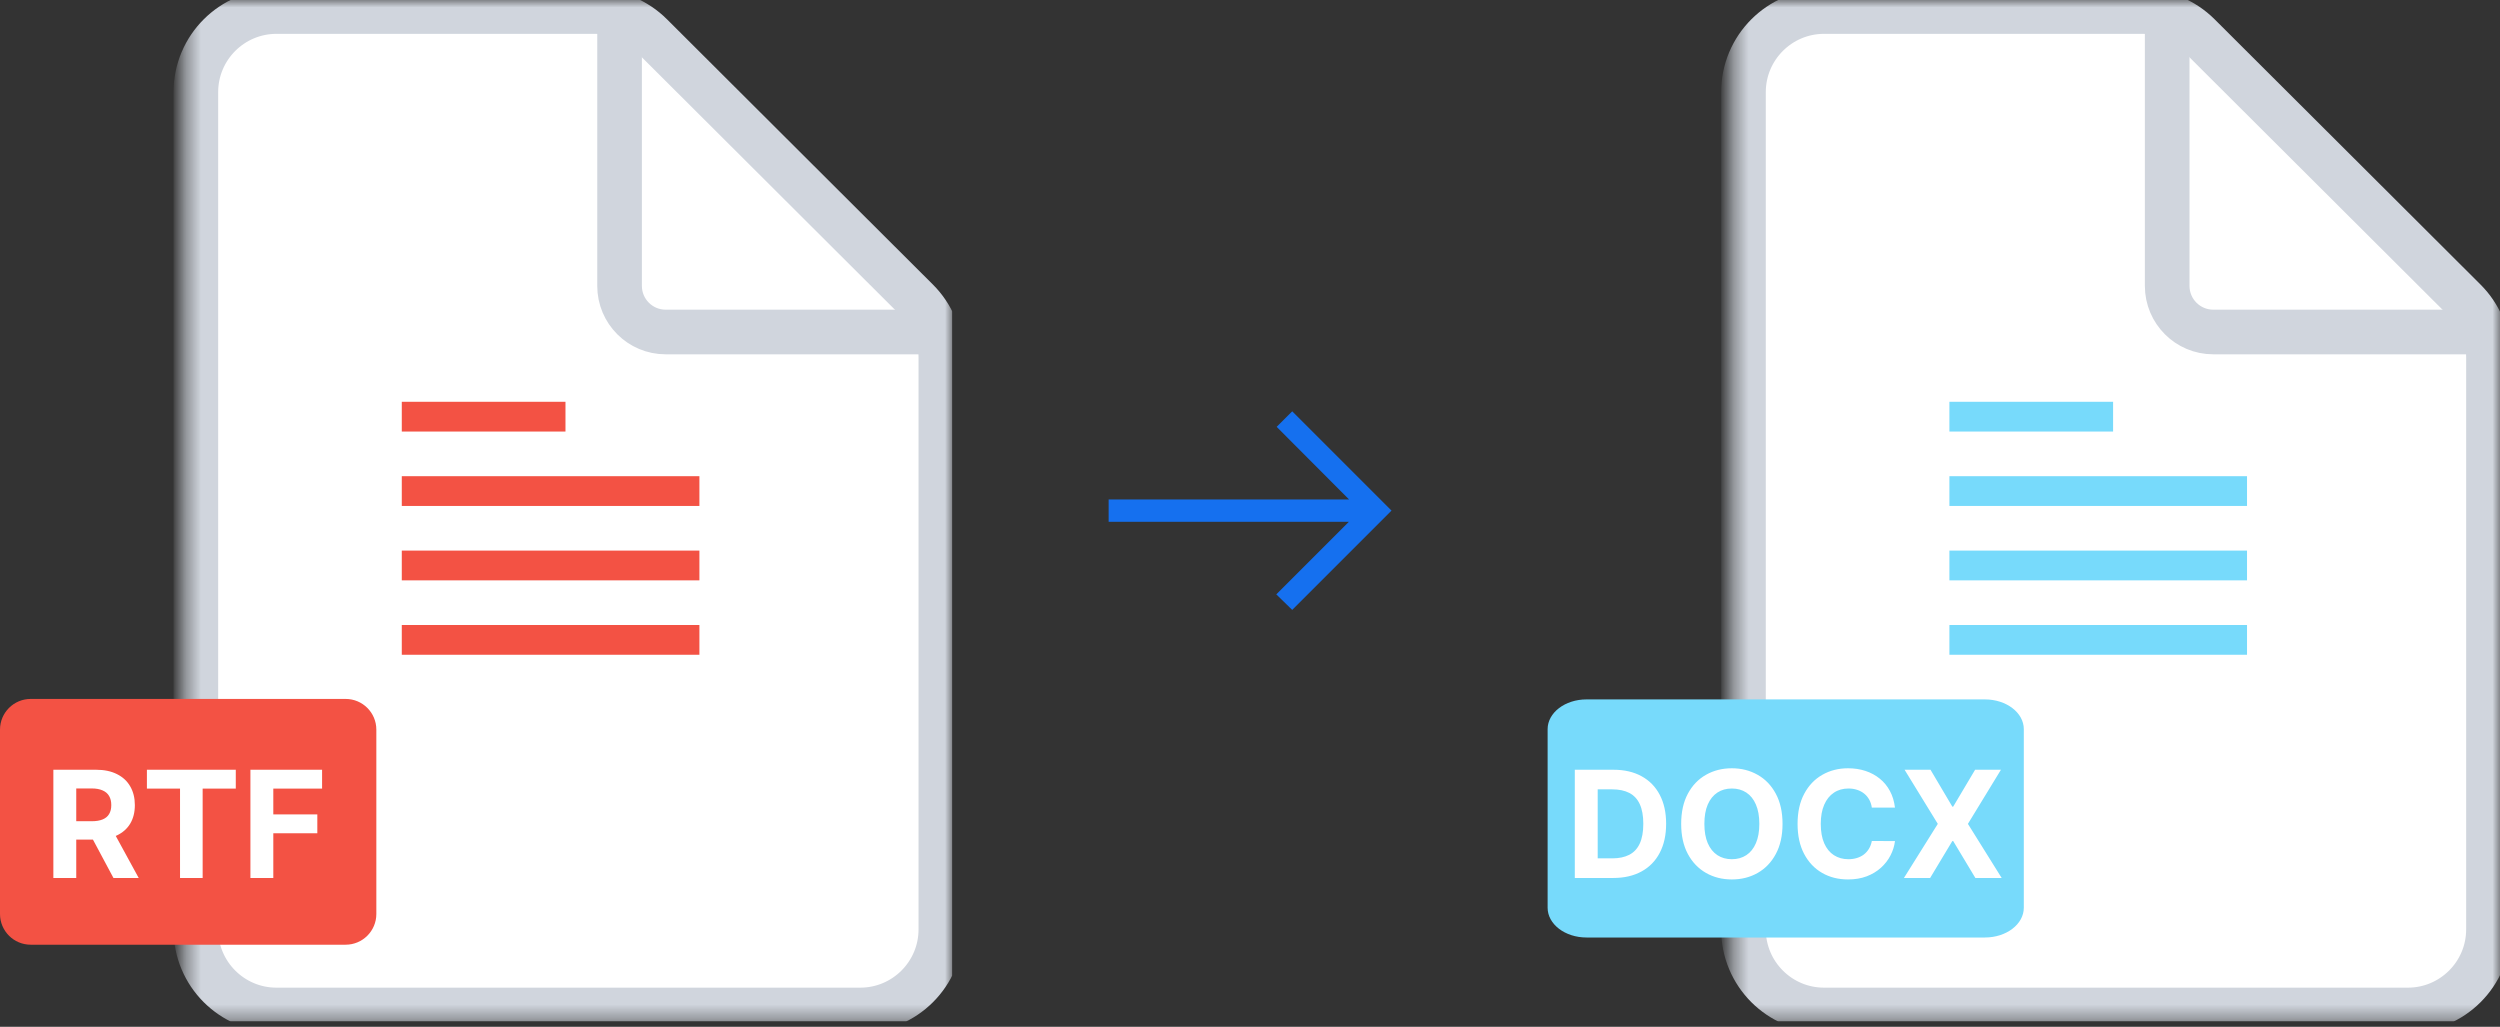
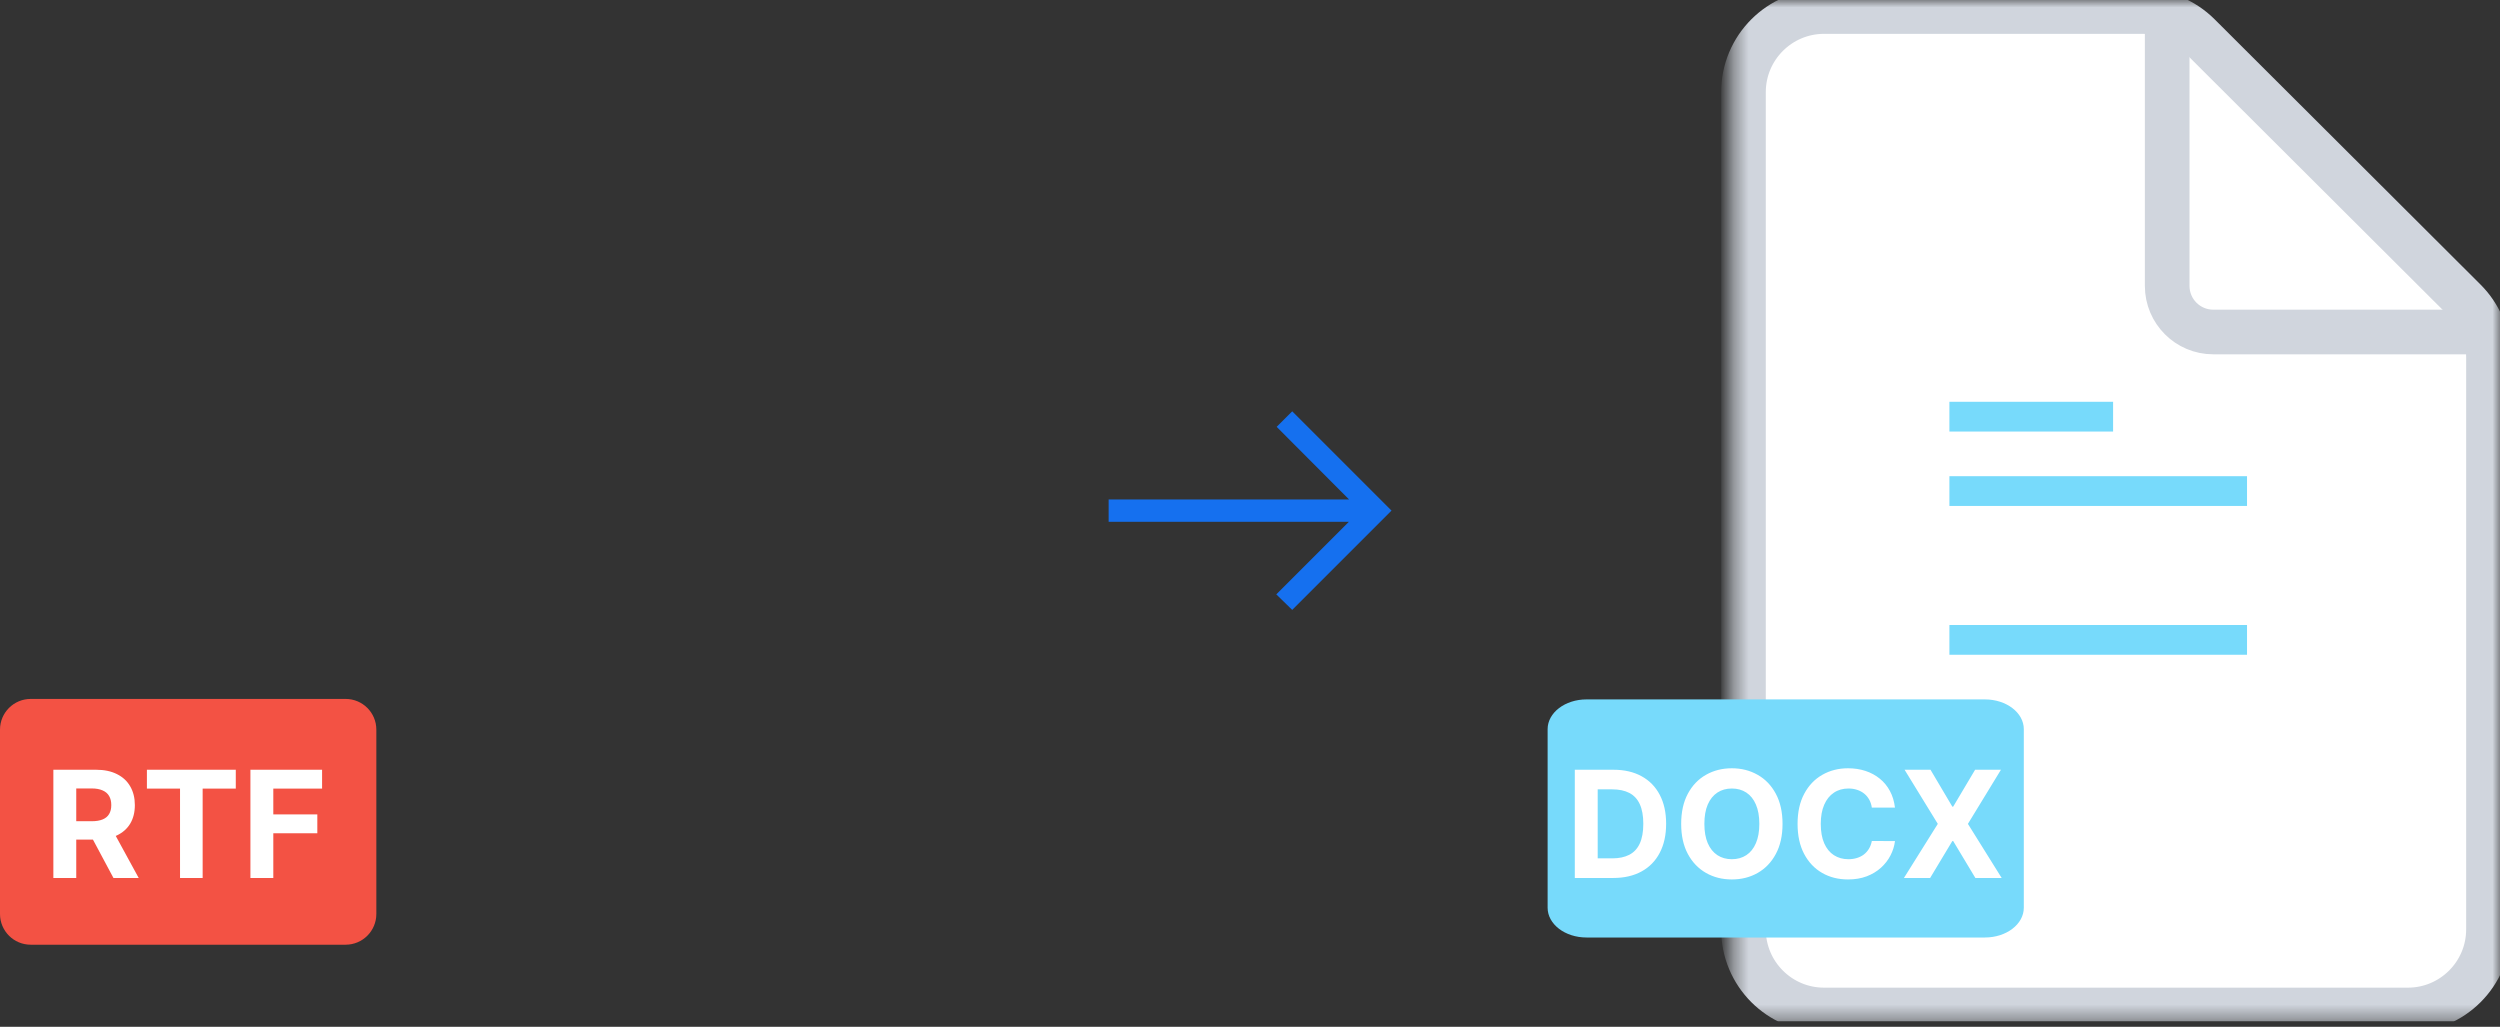
<svg xmlns="http://www.w3.org/2000/svg" width="168" height="69" viewBox="0 0 168 69" fill="none">
  <rect x="0" y="0" width="168" height="69" fill="#333333" stroke="none" />
  <g clip-path="url(#clip0_1692_5699)">
    <mask id="mask0_1692_5699" style="mask-type:luminance" maskUnits="userSpaceOnUse" x="12" y="0" width="52" height="69">
-       <path d="M64 0H12.387V68.645H64V0Z" fill="white" />
-     </mask>
+       </mask>
    <g mask="url(#mask0_1692_5699)">
      <path d="M57.806 67.871H18.581C15.588 67.871 13.161 65.445 13.161 62.452V6.194C13.161 3.201 15.588 0.774 18.581 0.774H39.934C41.368 0.774 42.745 1.344 43.761 2.357L61.633 20.185C62.653 21.202 63.226 22.582 63.226 24.022V62.452C63.226 65.445 60.799 67.871 57.806 67.871Z" fill="white" stroke="#D0D5DD" stroke-width="3" />
      <path d="M41.635 1.716V19.213C41.635 20.923 43.021 22.31 44.731 22.31H62.28" stroke="#D0D5DD" stroke-width="3" stroke-linecap="round" />
      <path d="M47 44L27 44L27 42L47 42L47 44Z" fill="#F35244" />
-       <path d="M47 39L27 39L27 37L47 37L47 39Z" fill="#F35244" />
-       <path d="M47 34L27 34L27 32L47 32L47 34Z" fill="#F35244" />
      <path d="M38 29L27 29L27 27L38 27L38 29Z" fill="#F35244" />
    </g>
    <path d="M23.226 46.968H2.065C0.924 46.968 0 47.892 0 49.032V61.419C0 62.56 0.924 63.484 2.065 63.484H23.226C24.366 63.484 25.29 62.56 25.29 61.419V49.032C25.29 47.892 24.366 46.968 23.226 46.968Z" fill="#F35244" />
    <path d="M3.586 59V51.727H6.456C7.005 51.727 7.474 51.825 7.862 52.022C8.252 52.216 8.55 52.492 8.753 52.849C8.959 53.205 9.062 53.622 9.062 54.103C9.062 54.586 8.958 55.001 8.75 55.349C8.541 55.695 8.239 55.96 7.844 56.145C7.451 56.33 6.975 56.422 6.416 56.422H4.495V55.186H6.168C6.461 55.186 6.705 55.146 6.899 55.065C7.094 54.985 7.238 54.864 7.333 54.703C7.43 54.542 7.478 54.342 7.478 54.103C7.478 53.861 7.43 53.658 7.333 53.492C7.238 53.327 7.092 53.201 6.896 53.116C6.702 53.028 6.457 52.984 6.161 52.984H5.124V59H3.586ZM7.514 55.69L9.321 59H7.624L5.855 55.69H7.514ZM9.872 52.995V51.727H15.845V52.995H13.618V59H12.098V52.995H9.872ZM16.828 59V51.727H21.644V52.995H18.366V54.728H21.324V55.996H18.366V59H16.828Z" fill="white" />
  </g>
  <mask id="mask1_1692_5699" style="mask-type:alpha" maskUnits="userSpaceOnUse" x="72" y="22" width="24" height="25">
    <rect x="72" y="22.323" width="24" height="24" fill="#D9D9D9" />
  </mask>
  <g mask="url(#mask1_1692_5699)">
    <path d="M86.837 40.986L85.767 39.942L90.646 35.063H74.5V33.563H90.656L85.792 28.684L86.837 27.64L93.51 34.313L86.837 40.986Z" fill="#1570EF" />
  </g>
  <g clip-path="url(#clip1_1692_5699)">
    <mask id="mask2_1692_5699" style="mask-type:luminance" maskUnits="userSpaceOnUse" x="116" y="0" width="52" height="69">
      <path d="M168 0H116.387V68.645H168V0Z" fill="white" />
    </mask>
    <g mask="url(#mask2_1692_5699)">
      <path d="M161.806 67.871H122.58C119.587 67.871 117.161 65.445 117.161 62.452V6.194C117.161 3.201 119.587 0.774 122.58 0.774H143.934C145.369 0.774 146.745 1.344 147.761 2.357L165.633 20.185C166.653 21.202 167.226 22.582 167.226 24.022V62.452C167.226 65.445 164.799 67.871 161.806 67.871Z" fill="white" stroke="#D0D5DD" stroke-width="3" />
      <path d="M145.635 1.716V19.213C145.635 20.923 147.021 22.31 148.732 22.31H166.28" stroke="#D0D5DD" stroke-width="3" stroke-linecap="round" />
    </g>
    <path d="M133.388 47H106.612C105.17 47 104 47.895 104 49V61C104 62.105 105.17 63 106.612 63H133.388C134.83 63 136 62.105 136 61V49C136 47.895 134.83 47 133.388 47Z" fill="#77DAFB" />
    <path d="M108.406 59H105.827V51.727H108.427C109.158 51.727 109.788 51.873 110.316 52.164C110.844 52.453 111.25 52.868 111.534 53.41C111.821 53.953 111.964 54.601 111.964 55.356C111.964 56.114 111.821 56.765 111.534 57.31C111.25 57.854 110.842 58.272 110.309 58.563C109.779 58.854 109.144 59 108.406 59ZM107.365 57.682H108.342C108.796 57.682 109.179 57.602 109.489 57.441C109.801 57.278 110.036 57.026 110.192 56.685C110.35 56.341 110.43 55.899 110.43 55.356C110.43 54.819 110.35 54.38 110.192 54.039C110.036 53.698 109.802 53.447 109.492 53.286C109.182 53.125 108.8 53.045 108.345 53.045H107.365V57.682ZM119.786 55.364C119.786 56.157 119.636 56.831 119.335 57.388C119.037 57.944 118.63 58.369 118.113 58.663C117.6 58.954 117.022 59.099 116.381 59.099C115.734 59.099 115.154 58.953 114.64 58.659C114.127 58.365 113.721 57.941 113.422 57.384C113.124 56.828 112.975 56.154 112.975 55.364C112.975 54.571 113.124 53.896 113.422 53.34C113.721 52.783 114.127 52.359 114.64 52.068C115.154 51.775 115.734 51.628 116.381 51.628C117.022 51.628 117.6 51.775 118.113 52.068C118.63 52.359 119.037 52.783 119.335 53.34C119.636 53.896 119.786 54.571 119.786 55.364ZM118.227 55.364C118.227 54.85 118.15 54.417 117.996 54.064C117.845 53.711 117.631 53.444 117.354 53.261C117.077 53.079 116.752 52.988 116.381 52.988C116.009 52.988 115.684 53.079 115.407 53.261C115.131 53.444 114.915 53.711 114.761 54.064C114.61 54.417 114.534 54.85 114.534 55.364C114.534 55.877 114.61 56.311 114.761 56.663C114.915 57.016 115.131 57.284 115.407 57.466C115.684 57.648 116.009 57.739 116.381 57.739C116.752 57.739 117.077 57.648 117.354 57.466C117.631 57.284 117.845 57.016 117.996 56.663C118.15 56.311 118.227 55.877 118.227 55.364ZM127.342 54.273H125.787C125.758 54.072 125.7 53.894 125.613 53.737C125.525 53.579 125.413 53.444 125.275 53.332C125.138 53.221 124.979 53.136 124.799 53.077C124.622 53.017 124.429 52.988 124.221 52.988C123.844 52.988 123.516 53.081 123.237 53.269C122.958 53.453 122.741 53.723 122.587 54.078C122.433 54.431 122.356 54.859 122.356 55.364C122.356 55.882 122.433 56.318 122.587 56.67C122.743 57.023 122.961 57.289 123.24 57.469C123.52 57.649 123.843 57.739 124.21 57.739C124.416 57.739 124.606 57.712 124.782 57.658C124.959 57.603 125.117 57.524 125.254 57.42C125.391 57.313 125.505 57.184 125.595 57.033C125.687 56.881 125.751 56.708 125.787 56.514L127.342 56.521C127.302 56.855 127.201 57.177 127.04 57.487C126.882 57.795 126.667 58.071 126.397 58.315C126.13 58.556 125.81 58.748 125.439 58.89C125.069 59.03 124.651 59.099 124.185 59.099C123.536 59.099 122.956 58.953 122.445 58.659C121.936 58.365 121.533 57.941 121.238 57.384C120.944 56.828 120.797 56.154 120.797 55.364C120.797 54.571 120.946 53.896 121.245 53.34C121.543 52.783 121.948 52.359 122.459 52.068C122.971 51.775 123.546 51.628 124.185 51.628C124.606 51.628 124.997 51.687 125.357 51.805C125.719 51.924 126.04 52.097 126.319 52.324C126.599 52.549 126.826 52.825 127.001 53.151C127.179 53.478 127.292 53.852 127.342 54.273ZM129.73 51.727L131.197 54.206H131.254L132.727 51.727H134.464L132.244 55.364L134.513 59H132.745L131.254 56.518H131.197L129.705 59H127.944L130.22 55.364L127.987 51.727H129.73Z" fill="white" />
    <path d="M151 44L131 44L131 42L151 42L151 44Z" fill="#77DAFB" />
-     <path d="M151 39L131 39L131 37L151 37L151 39Z" fill="#77DAFB" />
    <path d="M151 34L131 34L131 32L151 32L151 34Z" fill="#77DAFB" />
    <path d="M142 29L131 29L131 27L142 27L142 29Z" fill="#77DAFB" />
  </g>
  <defs>
    <clipPath id="clip0_1692_5699">
      <rect width="64" height="68.645" fill="white" />
    </clipPath>
    <clipPath id="clip1_1692_5699">
      <rect width="64" height="68.645" fill="white" transform="translate(104)" />
    </clipPath>
  </defs>
</svg>